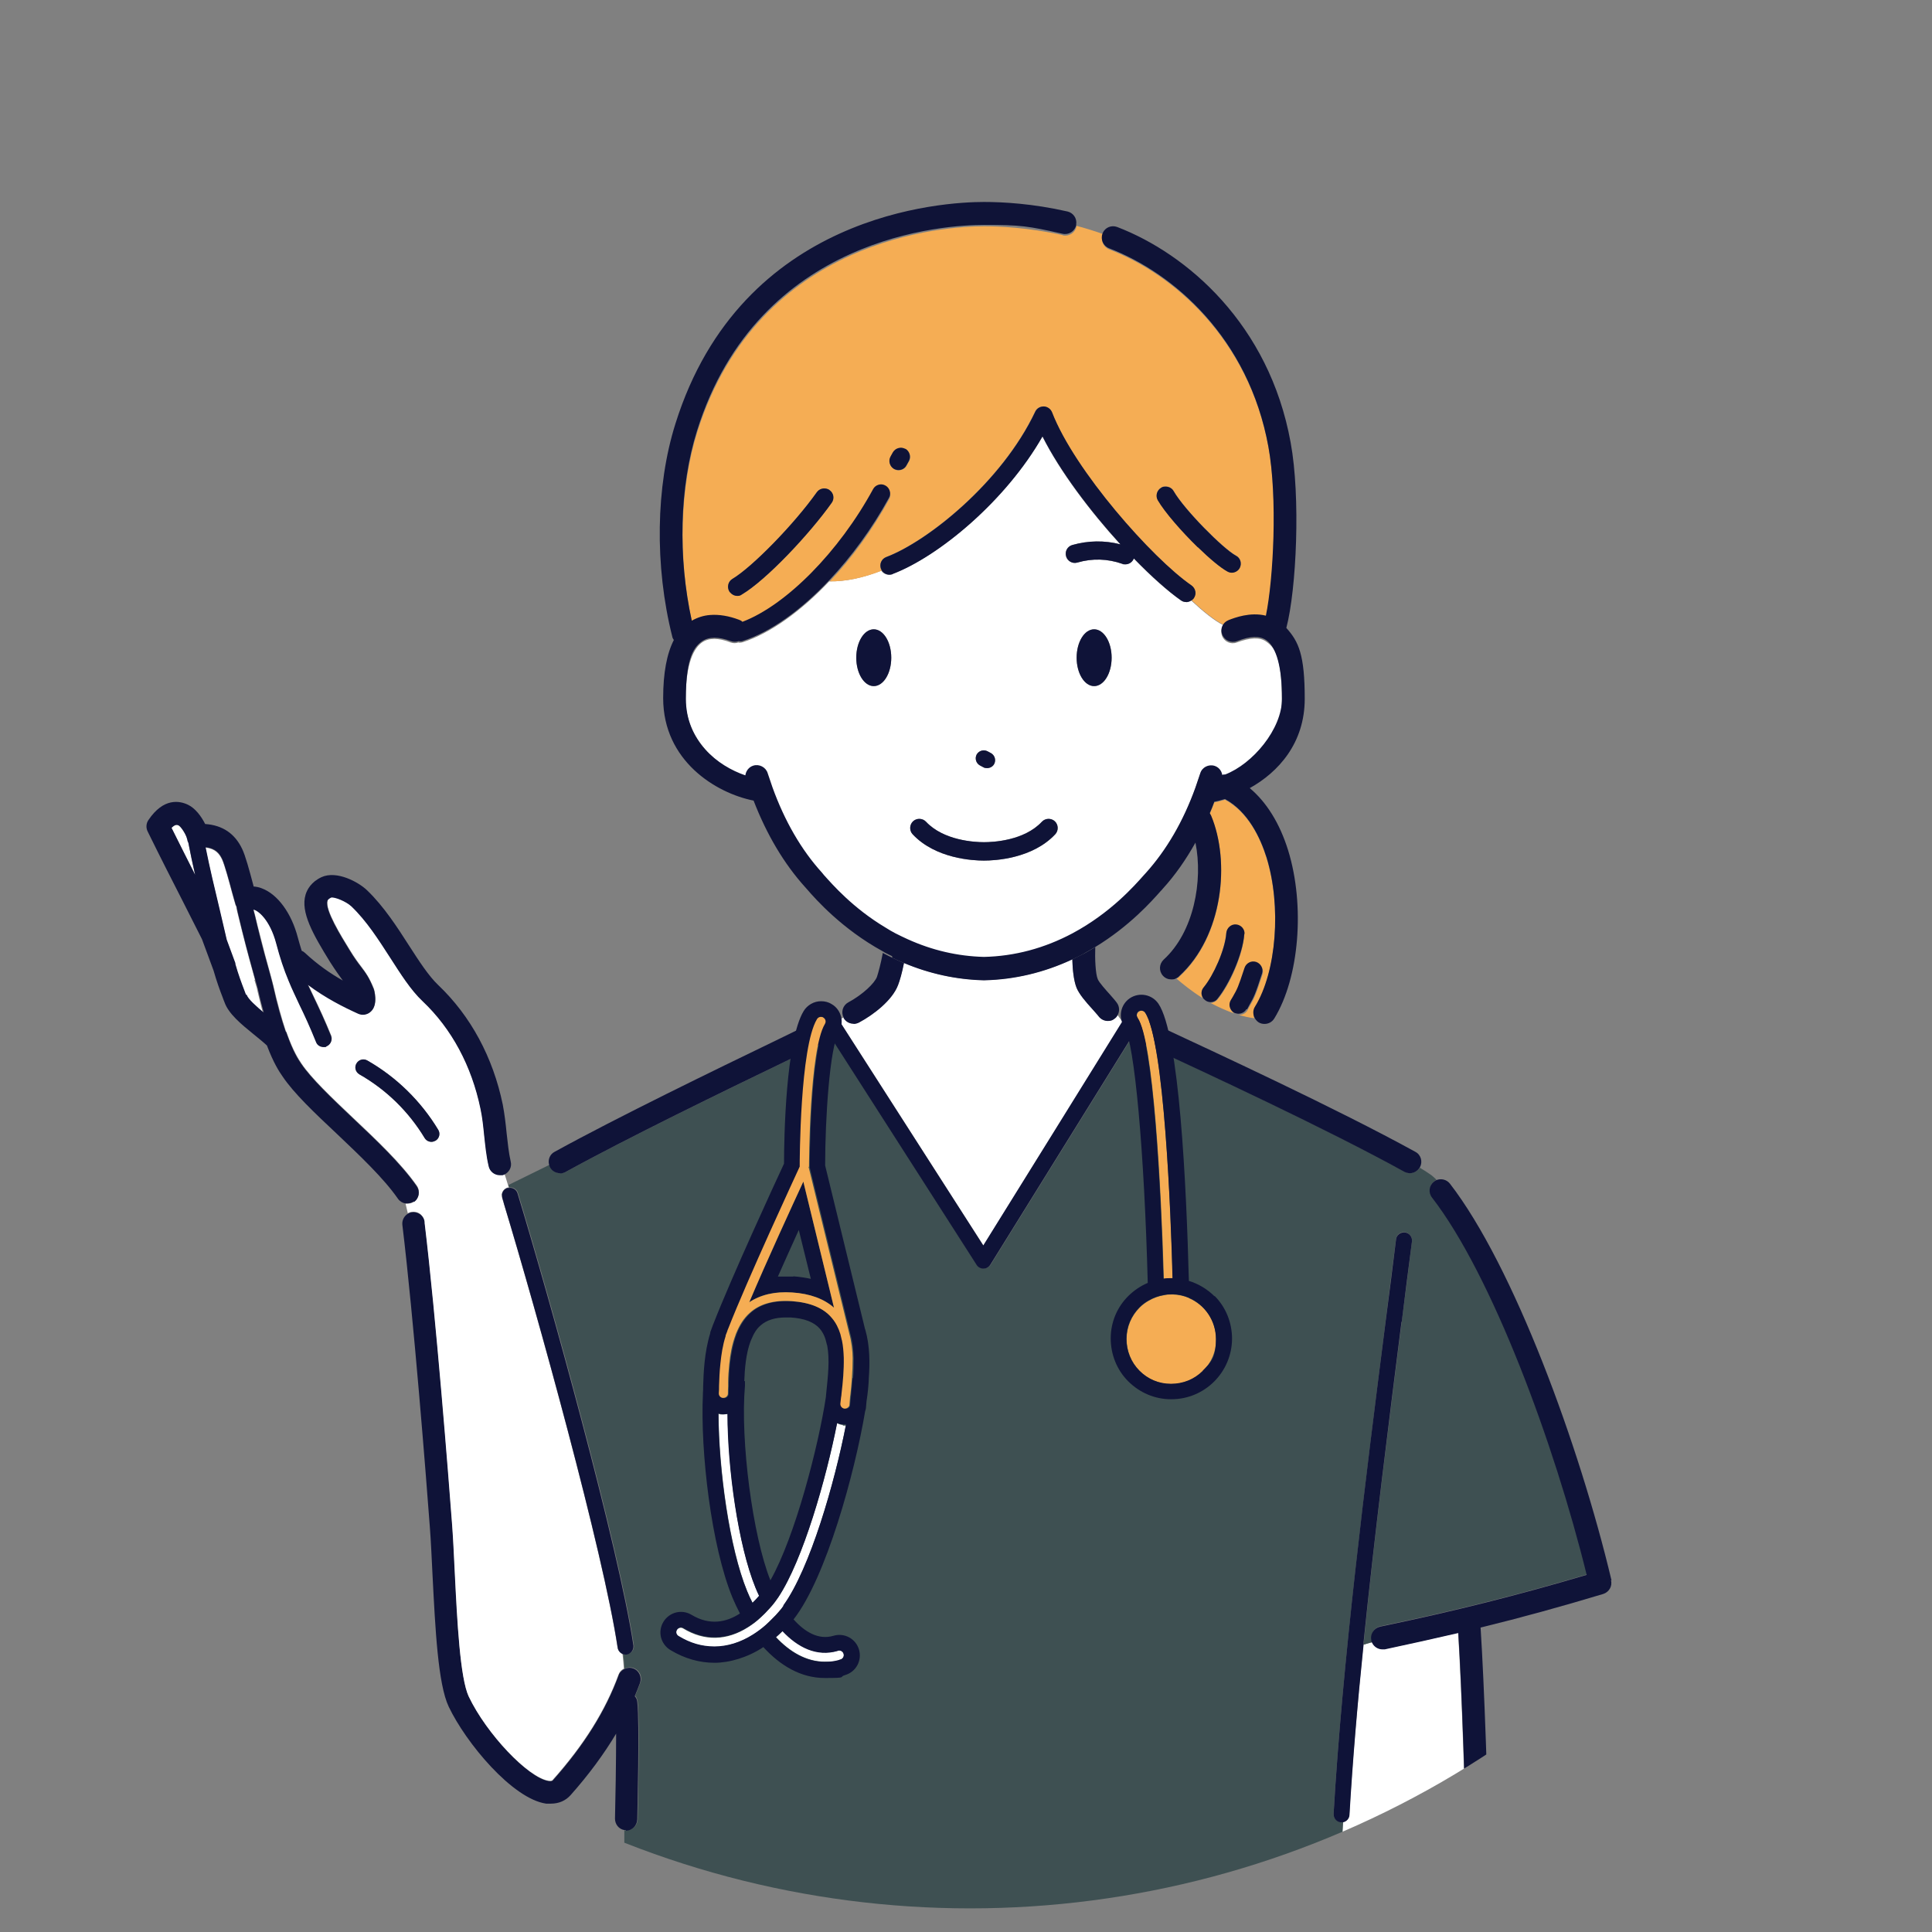
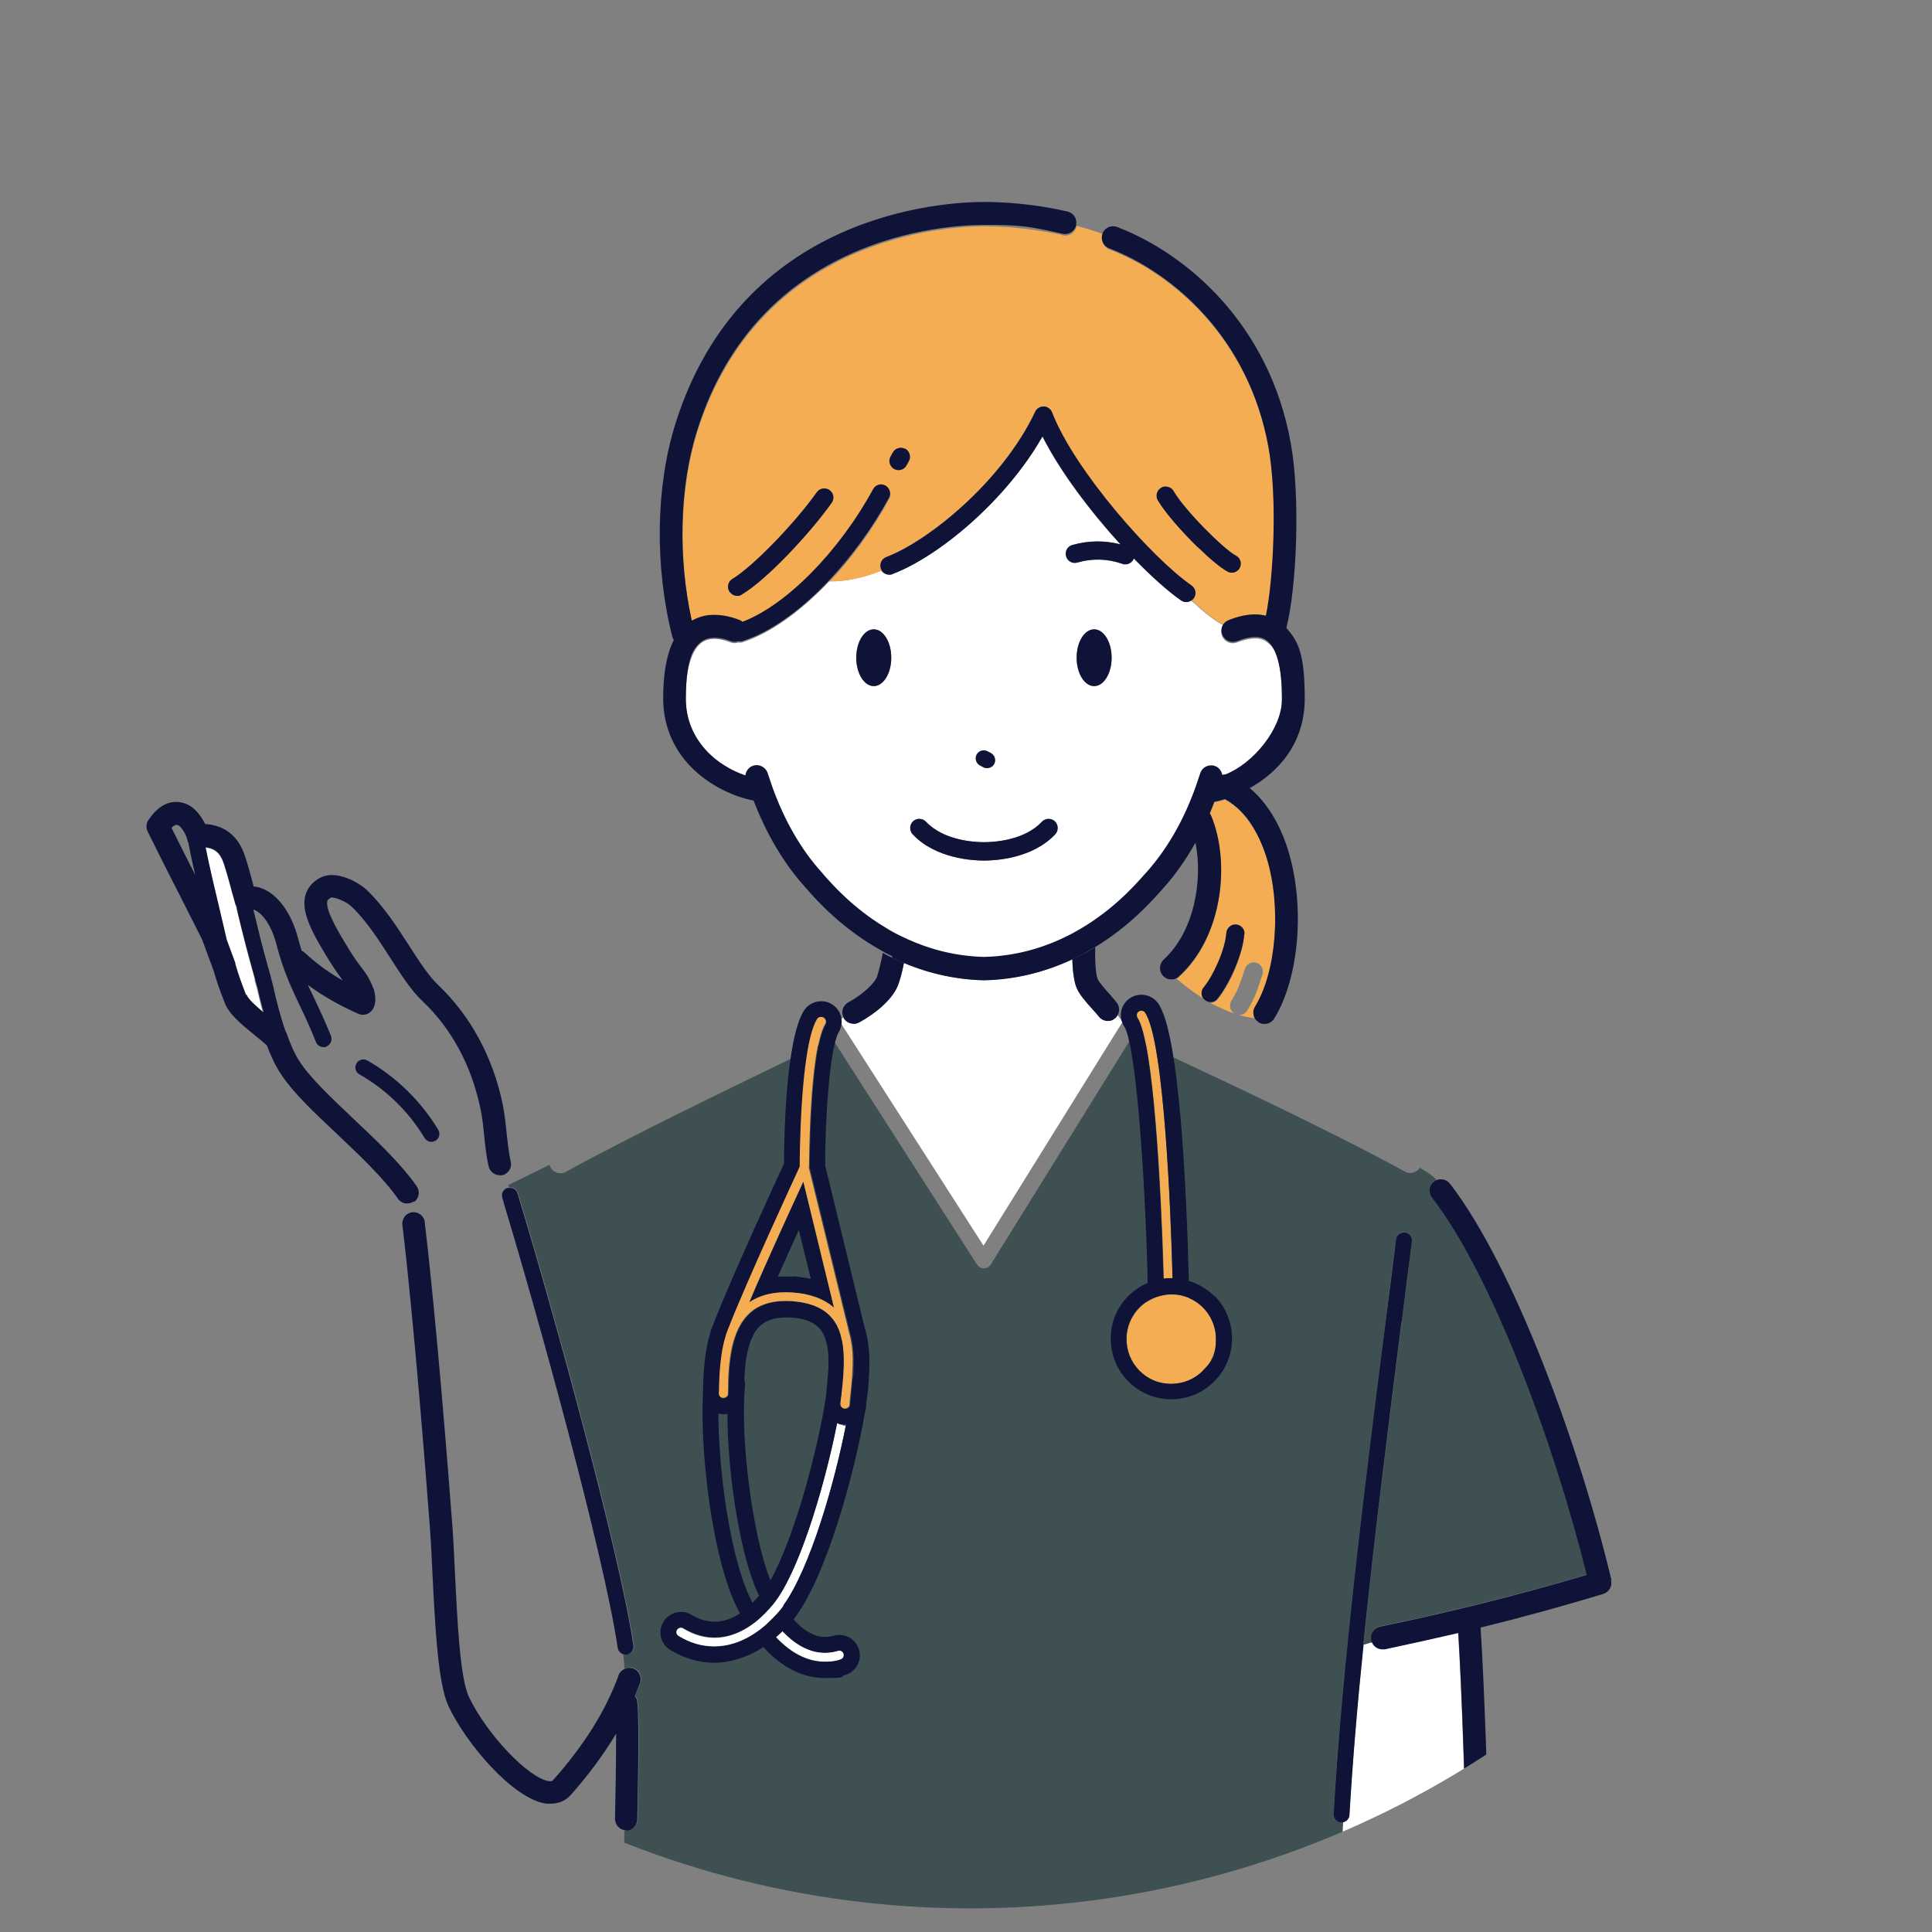
<svg xmlns="http://www.w3.org/2000/svg" id="_レイヤー_1" version="1.1" viewBox="0 0 850.4 850.4">
  <rect x="0" y="0" width="850.4" height="850.4" fill="#808080" stroke="none" />
  <defs>
    <style>
      .st0 {
        fill: none;
      }

      .st1 {
        fill: #3e5052;
      }

      .st2 {
        fill: #0f1338;
      }

      .st3 {
        fill: #f5ad54;
      }

      .st4 {
        fill: #fff;
      }

      .st5 {
        fill: #0f1337;
      }

      .st6 {
        clip-path: url(#clippath);
      }
    </style>
    <clipPath id="clippath">
      <circle class="st0" cx="427" cy="425" r="415" />
    </clipPath>
  </defs>
  <g class="st6">
    <g>
      <g>
        <path class="st4" d="M370.4,450.8l62.5,97.5,61.2-98.5-2.2-3c-.3.6-.8,1.1-1.3,1.5-.9.7-2,1-3,1-1.5,0-3-.7-4-2-.5-.6-1.4-1.7-2.5-2.9-3.3-3.7-6-6.8-7.2-9.6-1.3-3.2-1.8-8.3-1.9-12.6-12.4,5.8-25.4,8.9-38.8,9.2h-.2c-12.1-.3-23.8-2.8-35.1-7.6-.9,4.2-1.9,7.7-2.6,9.7-2.6,6.7-10.9,13-17.2,16.5-.8.4-1.6.6-2.4.6-1.8,0-3.5-1-4.4-2.6v-.2l-1.7,1.1c.1.2.3.3.4.5.2.4.4.9.5,1.3h0Z" />
        <path class="st4" d="M641.9,718.6c-10.4,2.5-21.1,4.8-32.4,7.2-.3,0-.7,0-1,0-2,0-3.8-1.2-4.6-3l-3.8,1.1c-2.6,25.9-4.8,51.2-6.2,74.9,0,1.6-1.3,2.9-2.8,3.2l-1.3,22.5c1.5.3,2.6,1.7,2.7,3.4,1,56,3,90.9,6.4,135.9,0,1.3-.6,2.6-1.7,3.2l51.2-.9c-.5-.8-.8-1.7-.8-2.6,0-69.9-2.6-193-5.8-245h0Z" />
        <path class="st1" d="M592,964.4c-3.4-45.1-5.4-80.1-6.4-136.3,0-1.9,1.5-3.5,3.4-3.6h.9l1.3-22.5h-.7c-.3,0,0,0-.2,0h-.4c-1.7-.3-3-1.9-2.9-3.6,3.9-67,14.1-147,23-217.6,1.5-12.1,3-24,4.5-35.4.2-1.9,2-3.3,3.9-3,1.9.2,3.3,2,3.1,3.9-1.4,11.4-2.9,23.3-4.5,35.4-5.7,45.1-12,94.1-16.7,141.1,0,.4,0,.7,0,1.1l3.8-1.1c0-.2-.2-.5-.3-.8v-.3c-.6-2.7,1.2-5.4,3.9-5.9,33.1-6.9,60.5-13.8,90.9-22.8-14.2-57.7-41.7-131.9-68.1-166.1-1.7-2.2-1.3-5.3.9-7,.3-.2.6-.4.9-.6-1-1-1.9-1.8-2.8-2.4-1.3-.9-2.8-1.9-4.5-2.9-1,1.4-2.5,2.3-4.2,2.3s-1.6-.2-2.4-.6c-34-18.7-88.6-44.1-111.9-54.9-3.8-1.8-6.7-3.1-8.5-3.9l-61.9,99.7c-.6,1-1.8,1.7-3,1.7h0c-1.2,0-2.3-.6-3-1.6l-63.8-99.6c-3.5,1.8-10.5,5.2-20.2,9.9-26,12.6-69.6,33.7-97,48.8-.8.4-1.6.6-2.4.6-1.8,0-3.5-.9-4.4-2.6-.2-.3-.3-.7-.4-1.1l-18.1,8.9c.1.4.2.7.3,1.1,1.7-.3,3.4.7,3.9,2.4,14.1,46.3,44.5,155.7,51,199,.3,1.9-1,3.7-3,4h-.5c-.4,0-.8,0-1.2-.2.3,2.7.5,4.9.6,6.6,1.2-.6,2.6-.8,4-.3,2.6.9,4,3.8,3,6.4-.7,1.9-1.5,3.9-2.3,5.8.6.7.9,1.5,1.1,2.5,1.1,8.8,0,50.1,0,51.8,0,2.7-2.3,4.9-5,4.9s0,0-.1,0c-.3,0-.6,0-.8,0v14.4c.4,0,.9-.2,1.4-.2s.1,0,.2,0c2.8,0,4.9,2.4,4.9,5.2-1.2,38-1.6,67-2,95-.2,15-.4,29.3-.7,44.3,0,1.2-.5,2.2-1.2,3.1l316.5-.2c-.9-.6-1.6-1.6-1.7-2.7h-.1Z" />
        <path class="st2" d="M279,920c.4-28.1.7-57.1,2-95,0-2.8-2.1-5.1-4.9-5.2h-.2c-.5,0-1,0-1.4.2-2,.6-3.5,2.4-3.6,4.6-1.2,38.1-1.6,67.1-2,95.2-.2,15-.4,29.2-.7,44.2,0,2.8,2.1,5.1,4.9,5.1h.1c1.6,0,2.9-.7,3.9-1.8.7-.8,1.1-1.9,1.2-3.1.3-15,.5-29.2.7-44.3h0Z" />
        <path class="st2" d="M617,581.8c1.5-12.1,3-24,4.5-35.4.2-1.9-1.1-3.7-3.1-3.9-1.9-.2-3.7,1.1-3.9,3-1.4,11.4-2.9,23.3-4.5,35.4-9,70.6-19.1,150.5-23,217.6,0,1.8,1.2,3.3,2.9,3.6h1.3c1.5-.3,2.7-1.6,2.8-3.2,1.4-23.7,3.5-49,6.2-74.9,0-.4,0-.7,0-1.1,4.8-47,11-96,16.7-141.1h0Z" />
        <path class="st2" d="M599,963.9c-3.4-44.9-5.4-79.9-6.4-135.9,0-1.6-1.1-3-2.7-3.4h-.9c-1.9,0-3.5,1.6-3.4,3.6,1,56.1,3.1,91.2,6.4,136.3,0,1.2.8,2.2,1.7,2.7.5.3,1.1.5,1.8.5s.2,0,.3,0c.6,0,1.1-.2,1.6-.5,1.1-.7,1.8-1.9,1.7-3.2h0Z" />
        <path class="st2" d="M476.8,419.9c-1.6.8-3.2,1.6-4.8,2.4.1,4.3.6,9.4,1.9,12.6,1.2,2.8,3.8,5.9,7.2,9.6,1,1.2,2,2.2,2.5,2.9,1,1.3,2.5,2,4,2s2.1-.3,3-1c.6-.4,1-.9,1.3-1.5,1-1.7.9-3.9-.3-5.5-.7-1-1.8-2.2-3-3.6-1.8-2-4.8-5.3-5.4-6.8-1-2.3-1.3-9.2-1.1-14.1-1.5.9-3.1,1.8-4.7,2.7-.2,0-.3.2-.5.3h-.1Z" />
        <path class="st2" d="M375.7,450.7c.8,0,1.6-.2,2.4-.6,6.4-3.4,14.7-9.8,17.2-16.5.8-2,1.8-5.5,2.6-9.7-1.7-.7-3.4-1.5-5.1-2.3-1.1-.5-2.2-1.1-3.4-1.7-.3-.2-.6-.3-.8-.5-.9,4.8-2,8.8-2.6,10.6-1,2.7-6.1,7.7-12.6,11.2-2.4,1.3-3.3,4.2-2.1,6.6v.2c.9,1.7,2.6,2.6,4.4,2.6h0Z" />
-         <path class="st2" d="M246.5,516.5c.8,0,1.6-.2,2.4-.6,27.4-15.1,70.9-36.2,97-48.8,9.7-4.7,16.7-8.1,20.2-9.9l63.8,99.6c.6,1,1.8,1.6,3,1.6h0c1.2,0,2.3-.6,3-1.7l61.9-99.7c1.8.8,4.7,2.2,8.5,3.9,23.3,10.8,77.9,36.1,111.9,54.9.8.4,1.6.6,2.4.6,1.6,0,3.2-.8,4.2-2.3,0,0,.2-.2.2-.3,1.3-2.4.5-5.5-2-6.8-34.3-18.9-89.2-44.3-112.6-55.2-4.9-2.3-8.4-3.9-9.7-4.5-2.5-1.2-5.5-.2-6.7,2.3h0c0,.1-61.2,98.6-61.2,98.6l-62.5-97.5c-.1-.5-.2-.9-.5-1.3-.1-.2-.2-.3-.4-.5-.5-.7-1.2-1.3-1.9-1.6-.4-.2-.9-.4-1.3-.4-1.1-.2-2.2,0-3.2.5-2.1,1.2-10.7,5.3-21.5,10.6-26.1,12.6-69.8,33.8-97.4,49-2.1,1.1-3,3.5-2.4,5.7.1.4.2.7.4,1.1.9,1.7,2.6,2.6,4.4,2.6h0Z" />
        <path class="st2" d="M275.5,805.8c2.7,0,4.9-2.2,5-4.9,0-1.8,1.1-43,0-51.8-.1-1-.5-1.8-1.1-2.5.8-1.9,1.6-3.9,2.3-5.8.9-2.6-.4-5.5-3-6.4-1.4-.5-2.8-.3-4,.3-.7.4-1.3.9-1.8,1.5-.3.4-.5.7-.6,1.2-5.7,15.6-15.1,30.7-28.9,46.2-.2.2-.5.6-1.8.4-9-1.3-27.4-20.7-35.2-37.1-3.9-8.1-5.1-33.5-6.1-53.8-.4-7.8-.7-15.2-1.2-21.7-1.6-21.4-7.1-91.4-12.1-132.9v-.5c-.1-1-.5-1.9-1.1-2.6-1-1.2-2.7-2-4.4-1.8-.7,0-1.3.3-1.9.6-1.7,1-2.7,2.9-2.5,4.9,5,41.3,10.5,111.6,12.1,133,.5,6.4.8,13.7,1.2,21.5,1.2,23.4,2.4,47.7,7.1,57.6,7.6,16,28.1,40.6,42.9,42.7.7,0,1.4,0,2.1,0,3.5,0,6.5-1.3,8.7-3.8,8-9,14.6-18,20-27,0,12.4-.3,29.5-.5,37.4,0,2.5,1.7,4.6,4,5,.3,0,.6,0,.8,0h.1-.1Z" />
        <path class="st2" d="M709.3,695.5c-14.1-59.3-43.1-138.3-71.1-174.5-1.5-1.9-4-2.4-6.1-1.5-.3.2-.6.3-.9.6-2.2,1.7-2.6,4.8-.9,7,26.4,34.1,53.9,108.4,68.1,166.1-30.4,9-57.8,15.9-90.9,22.8-2.7.6-4.5,3.2-3.9,5.9v.3c0,.3.2.5.3.8.8,1.8,2.6,3,4.6,3s.7,0,1,0c11.3-2.4,22-4.8,32.4-7.2,3.2,51.9,5.8,175,5.8,245s.3,1.9.8,2.6c.9,1.4,2.5,2.4,4.2,2.4,2.8,0,5-2.2,5-5,0-70.9-2.7-196.3-6-247.4,18-4.4,35.4-9.2,54-14.8,2.5-.8,4.1-3.4,3.4-6h.2Z" />
-         <path class="st4" d="M185.8,535.2c.6.7,1,1.6,1.1,2.6v.5c5,41.5,10.5,111.6,12.1,132.9.5,6.6.8,13.9,1.2,21.7,1,20.3,2.3,45.7,6.1,53.8,7.8,16.4,26.2,35.8,35.2,37.1,1.3.2,1.7-.2,1.8-.4,13.8-15.5,23.2-30.6,28.9-46.2l.6-1.2c.5-.7,1.1-1.2,1.8-1.5-.1-1.7-.3-3.8-.6-6.6-1.2-.4-2-1.5-2.2-2.8-6.3-42.1-35.6-147.6-50-195.2-.3-.9-.6-1.9-.8-2.8-.1-.4-.2-.9-.1-1.3.1-1.4,1-2.6,2.5-3.1h.5c0-.4-.2-.7-.3-1.1-.5-1.8-1.1-3.5-1.5-4.8-.3,0-.6.2-.9.3-.4,0-.7,0-1.1,0-2.3,0-4.4-1.6-4.9-3.9-1-4.6-1.5-9.2-2-13.7-.4-4-.8-7.9-1.6-11.6-3.9-18.8-12.7-35.2-25.5-47.4-5.2-4.9-9.6-11.8-14.3-19.2-5.1-8-10.4-16.3-17-22.5-2.3-2.2-7.5-4.3-9-3.9-1.3.6-1.5,1.2-1.6,1.5-1.2,4,6.1,15.7,9.6,21.4,2.3,3.8,3.9,5.9,5.2,7.6,2,2.7,3.5,4.7,5.6,9.8,0,0,2,6.7-1.2,9.8-1.5,1.5-3.8,1.9-5.7,1-6.4-2.9-14.2-6.9-22.1-12.7.9,1.9,1.8,3.8,2.7,5.7,2.2,4.6,4.7,9.9,7.5,16.8.7,1.8-.2,3.8-2,4.6-.4.2-.9.3-1.3.3-1.4,0-2.7-.8-3.3-2.2-2.7-6.7-5-11.6-7.3-16.4-1.6-3.4-3.2-6.7-4.7-10.3h0c-2.1-5.3-3.9-10.5-5.5-16.6-2.8-10.6-8.2-14.8-10.1-15h0c.2.8.4,1.7.7,2.7l1.1,4.6c2.3,9.2,4.4,17,5.7,21.6.6,2.3,1.1,3.9,1.2,4.6,1.8,7.8,3.7,14.6,5.5,20.1.2.3.4.6.5,1,2.8,7.9,5.1,11.3,6.4,13.3,4.4,6.5,13.2,14.9,22.5,23.7,10.5,9.9,21.4,20.2,28.3,30.1,1.6,2.3,1,5.4-1.2,7-.9.6-1.9.9-2.9.9s-.6,0-.9,0l1,4.2c.6-.3,1.2-.6,1.9-.6,1.8-.2,3.4.5,4.4,1.8h0ZM158.2,472.9c-1.7-1-2.3-3.1-1.3-4.8,1-1.7,3.1-2.3,4.8-1.3,12.8,7.3,23.6,17.9,31.2,30.5,1,1.7.5,3.8-1.2,4.8-.6.3-1.2.5-1.8.5-1.2,0-2.4-.6-3-1.7-7-11.6-16.9-21.3-28.7-28Z" />
        <path class="st4" d="M112.2,431.2c-1.3-4.7-3.5-12.5-5.8-21.8l-1.1-4.5c-.7-2.9-1.2-4.6-1.3-5.8-.2-.3-.3-.6-.4-.9-.3-1-.8-2.8-1.5-5.3-1.2-4.6-3.3-12.3-4.4-14.6-1.2-2.5-2.9-4.7-7.3-5.2h0c1.8,9,4.1,18.4,6.2,27.4,1.1,4.6,2.2,9.1,3.1,13.3l3.8,10.3v.4c1.2,4.5,2.8,8.5,3.8,11.2.4,1,.7,1.8.9,2.4.7,2,4.3,5.2,7.6,8-.9-3.2-1.7-6.7-2.6-10.4,0-.6-.6-2.1-1.2-4.3l.2-.2Z" />
-         <path class="st4" d="M82.5,369.8h0c0-.4-.2-.7-.3-1.1-.8-2.2-2.7-4.9-3.6-5.4-.4-.2-1.4-.6-3.1,1.1,3.9,7.9,7.3,14.5,10.4,20.7-1.1-4.8-2.1-9.5-3-14.2-.2-.4-.3-.7-.4-1.1Z" />
        <path class="st2" d="M182.2,529.1c2.3-1.6,2.8-4.7,1.2-7-6.9-9.9-17.8-20.2-28.3-30.1-9.3-8.8-18.1-17.2-22.5-23.7-1.4-2-3.6-5.4-6.4-13.3,0-.4-.3-.7-.5-1-1.9-5.5-3.8-12.2-5.5-20.1-.2-.7-.6-2.3-1.2-4.6-1.3-4.6-3.5-12.4-5.7-21.6l-1.1-4.6c-.3-1.1-.5-2-.7-2.7h0c1.9.2,7.3,4.3,10.1,15,1.6,6.1,3.3,11.3,5.5,16.5h0c1.5,3.7,3.1,6.9,4.7,10.4,2.3,4.7,4.6,9.7,7.3,16.4.5,1.4,1.9,2.2,3.3,2.2s.9,0,1.3-.3c1.8-.7,2.7-2.8,2-4.6-2.8-6.9-5.3-12.2-7.5-16.8-.9-1.9-1.8-3.8-2.7-5.7,7.9,5.9,15.7,9.8,22.1,12.7,1.9.9,4.2.5,5.7-1,3.3-3.1,1.3-9.7,1.2-9.8-2-5.1-3.5-7.1-5.6-9.8-1.3-1.7-2.9-3.8-5.2-7.6-3.5-5.7-10.8-17.4-9.6-21.4,0-.2.2-.8,1.6-1.5,1.5-.4,6.7,1.7,9,3.9,6.6,6.3,11.9,14.6,17,22.5,4.7,7.3,9.1,14.3,14.3,19.2,12.8,12.1,21.6,28.5,25.5,47.4.8,3.7,1.2,7.6,1.6,11.6.5,4.5.9,9.1,2,13.7.5,2.3,2.6,3.9,4.9,3.9s.7,0,1.1,0c.3,0,.6-.2.9-.3,2.1-1,3.4-3.3,2.8-5.7-.9-4-1.3-8.1-1.8-12.5-.4-4.1-.9-8.4-1.7-12.6-4.3-20.8-14.1-39-28.4-52.6-4.3-4.1-8.4-10.5-12.8-17.3-5.2-8.1-11.1-17.3-18.5-24.4-3.7-3.6-13.4-8.9-20.1-5.8-4.5,2.1-6.3,5.4-7,7.7-2.3,7.7,3.3,17.5,10.7,29.5,2.6,4.1,4.4,6.5,5.7,8.3h0c-5.5-3.1-11.1-7-16.7-12.2-.4-.4-.9-.7-1.4-.9-.6-1.8-1.1-3.7-1.7-5.8-2.8-10.8-8.9-19.1-15.9-21.7-1.2-.5-2.5-.7-3.6-.8v-.2c-1.9-7.2-3.6-13.4-5-16.3-3.2-6.8-8.7-10.5-16.3-11-1.7-3.4-4.4-7-7.6-8.5-3.6-1.7-10.7-3.2-17.4,6.8-1,1.5-1.1,3.4-.3,5,6,12.2,10.7,21.4,15.2,30.2,2.8,5.5,5.6,11,8.7,17.2l5.1,13.8c1.4,4.9,2.9,9,4,11.8.3.9.6,1.6.8,2.1,1.8,5.2,7.5,9.8,12.9,14.2,2.2,1.8,4.2,3.4,5.8,4.9,2.9,7.7,5.4,11.5,6.8,13.5,5,7.5,14.2,16.2,24,25.4,10.1,9.6,20.6,19.5,26.9,28.6.8,1.1,2,1.8,3.2,2,.3,0,.6,0,.9,0,1,0,2-.3,2.9-.9v.3ZM75.5,364.4c1.7-1.8,2.6-1.3,3.1-1.1,1,.5,2.9,3.3,3.6,5.4,0,.3.2.7.3,1h0c0,.5.2.9.4,1.2.9,4.7,1.9,9.4,3,14.2-3.1-6.2-6.5-12.8-10.4-20.7ZM108.3,437.9c-.2-.6-.5-1.4-.9-2.4-1-2.6-2.5-6.6-3.8-11.2v-.4l-3.8-10.3c-1-4.2-2-8.7-3.1-13.3-2.2-9.1-4.4-18.4-6.2-27.4h0c4.4.5,6.1,2.7,7.3,5.2,1.1,2.4,3.2,10.1,4.4,14.6.7,2.5,1.2,4.4,1.5,5.3,0,.3.3.6.4.9.2,1.2.6,2.9,1.3,5.8l1.1,4.5c2.3,9.3,4.5,17.1,5.8,21.8.6,2.2,1,3.6,1.2,4.3.8,3.7,1.7,7.1,2.6,10.4-3.3-2.8-6.9-5.9-7.6-8l-.2.2Z" />
        <path class="st2" d="M189.9,502.6c.6,0,1.2-.2,1.8-.5,1.7-1,2.2-3.2,1.2-4.8-7.6-12.6-18.4-23.2-31.2-30.5-1.7-1-3.8-.4-4.8,1.3-1,1.7-.4,3.8,1.3,4.8,11.8,6.7,21.7,16.4,28.7,28,.7,1.1,1.8,1.7,3,1.7Z" />
        <path class="st2" d="M221,526c0,.4,0,.9.1,1.3.3.9.6,1.8.8,2.8,14.4,47.5,43.7,153.1,50,195.2.2,1.3,1.1,2.3,2.2,2.8.4,0,.8.2,1.2.2h.5c1.9-.3,3.2-2.1,3-4-6.5-43.3-36.9-152.7-51-199-.5-1.7-2.2-2.7-3.9-2.4h-.5c-1.4.4-2.4,1.7-2.5,3.1h0Z" />
        <path class="st4" d="M522.1,265c-.8,0-1.6-.2-2.3-.7-5.6-3.9-13-10.4-20.8-18.5-.6,1.6-2.1,2.6-3.7,2.6s-.9,0-1.3-.2c-6.5-2.3-13.2-2.5-19.8-.6-2.1.6-4.4-.6-5-2.7-.6-2.1.6-4.4,2.7-5,7.1-2,14.2-2.1,21.2-.3-13.2-14.4-26.6-32.1-34.3-47.5-16.1,28.2-45.7,52.9-66.1,60.6-1.8.7-3.8,0-4.8-1.5-8.2,3.2-15.9,4.8-22.9,4.7-12.5,13.2-26,22.9-38.1,26.8-.4.1-.8.2-1.2.2s-.5,0-.7-.1c-1.1.4-2.2.4-3.4,0-5.4-2.1-9.6-2.1-12.6,0-3.3,2.3-7.2,8.5-7.2,25.3s14,29.6,26.2,33.8c.2-1.9,1.5-3.7,3.5-4.3,2.6-.8,5.5.6,6.3,3.3.7,2.1,1.4,4.2,2.1,6.2,5.4,15,12.8,27.6,21.8,37.6l.9,1.1c3.6,4.1,12.7,14.5,27.1,23.1,1.4.8,2.8,1.7,4.3,2.5,1.8.9,3.6,1.8,5.4,2.6,10.7,4.9,22,7.5,33.6,7.8,13.5-.3,26.6-3.8,39-10.4,16.8-8.9,27.3-21,31.3-25.5.4-.5.7-.8,1-1.1,9-9.9,16.4-22.6,21.8-37.6.7-2,1.4-4.1,2.1-6.2.8-2.6,3.7-4.1,6.3-3.3,1.9.6,3.2,2.2,3.4,4,.4-.1.9-.2,1.3-.2,12-4.5,25-15.3,25-33.4s-2.5-22.7-6.9-25.7c-2.8-2-6.9-1.8-12.9.4-2.6,1-5.5-.3-6.5-2.9-.6-1.6-.3-3.4.6-4.7-4-2-8.8-5.9-14.2-10.9-.7.5-1.5.8-2.4.8h.2ZM384.6,302c-4.2,0-7.7-5.6-7.7-12.5s3.4-12.5,7.7-12.5,7.7,5.6,7.7,12.5-3.4,12.5-7.7,12.5ZM429.9,332.1c.9-1.7,3.1-2.3,4.8-1.4l1.5.8c1.7.9,2.3,3.1,1.4,4.8-.6,1.2-1.8,1.8-3.1,1.8s-1.1-.1-1.7-.4l-1.5-.8c-1.7-.9-2.3-3.1-1.4-4.8h0ZM464.5,367.2c-10.1,10.8-26.6,11.6-31.4,11.6s-21.3-.8-31.4-11.6c-1.5-1.6-1.4-4.2.2-5.7s4.2-1.4,5.7.2c7.8,8.4,21.5,9,25.5,9s17.7-.7,25.5-9c1.5-1.6,4.1-1.7,5.7-.2s1.7,4.1.2,5.7h0ZM481.6,302c-4.2,0-7.7-5.6-7.7-12.5s3.4-12.5,7.7-12.5,7.7,5.6,7.7,12.5-3.4,12.5-7.7,12.5Z" />
        <path class="st3" d="M552.4,443.4c9.5-15.4,11.7-44.3,5.1-65.7-2.7-8.8-8.1-20.2-18.3-25.7-1.6.5-3.2.9-4.7,1.2-.6,1.7-1.3,3.3-2,5,.2.3.5.7.6,1.1,8.4,20.1,5.4,52.9-14.1,70.7-.3.3-.7.6-1.1.8,2.7,2.3,6.6,5.5,11.4,8.5-.7-1.4-.6-3.1.4-4.4,4.3-5.2,9.4-16.6,10-24,.2-2.2,2.1-3.9,4.3-3.7,2.2.2,3.9,2.1,3.7,4.3-.7,9.3-6.6,22.2-11.8,28.5-.8.9-1.9,1.4-3,1.5,3.2,1.7,6.7,3.3,10.4,4.6-1.8-1.1-2.4-3.5-1.4-5.4l.9-1.5c2.1-3.7,2.3-4.1,5.2-12.8.7-2.1,3-3.3,5.1-2.6,2.1.7,3.3,3,2.6,5.1-3,9.2-3.4,10.1-5.8,14.3l-.8,1.5c-.7,1.3-2.1,2-3.5,2s-.2,0-.3,0c2.2.7,4.5,1.2,6.8,1.5-.5-1.4-.5-3.1.4-4.4v-.4Z" />
        <path class="st3" d="M467.8,103.5c-15.3-3.4-28.3-3.9-34.6-3.9-16.3,0-99.2,4.4-126.3,90.6-7.7,24.6-8.5,55.5-2.3,83.6,2.4-1.4,5.1-2.3,8.1-2.5,3.9-.3,8.1.4,12.7,2.1.6.2,1,.5,1.5.9,19.2-7.3,42.5-30.8,57.5-58.4,1.1-1.9,3.5-2.7,5.4-1.6,1.9,1.1,2.7,3.5,1.6,5.4-7.4,13.5-16.4,25.9-26.2,36.2,6.9.1,14.7-1.5,22.9-4.7-.2-.2-.3-.5-.4-.8-.8-2.1.3-4.4,2.3-5.2,18.1-6.8,50.9-32.9,65.6-64,.7-1.5,2.2-2.4,3.8-2.3,1.6,0,3,1.1,3.6,2.6,9.8,25.5,44.2,64.3,61.4,76.2,1.8,1.3,2.3,3.8,1,5.6-.3.4-.6.7-.9.9,5.3,5,10.2,8.9,14.2,10.9.5-.7,1.2-1.3,2.1-1.6,0,0,0,0,.2-.1,2.6-1,9.4-3.6,16.3-1.9,3.3-16,5.2-51.9,1.1-74.4-8.7-47.9-41.9-76.5-70.1-87.3-2.6-1-3.9-3.9-2.9-6.5,0,0,0-.2.1-.3-4.3-1.5-8.2-2.7-11.7-3.6v.4c-.6,2.7-3.3,4.4-6,3.8h0ZM366.1,221.3c-9.8,13.8-28.8,34-39.6,40.4-.6.4-1.3.6-2,.6-1.1,0-2.2-.5-3-1.4-.2-.2-.3-.4-.5-.6-1.1-1.9-.5-4.4,1.4-5.5,8.8-5.2,27.2-24.1,37.1-38.1,1.1-1.6,3.2-2.1,4.9-1.4.2.1.5.2.7.4,1.8,1.3,2.2,3.8,1,5.6h0ZM400.1,203.1l-1,1.8c-.7,1.3-2.1,2.1-3.5,2.1s-1.3-.2-2-.5c-1.9-1.1-2.6-3.5-1.5-5.5l1-1.8c1.1-1.9,3.5-2.6,5.5-1.5,1.9,1.1,2.6,3.5,1.5,5.5h0ZM511.1,214.6c.6-.4,1.3-.5,2-.5,1.4,0,2.7.7,3.5,2,4.7,8.2,21.8,25.4,27.4,28.4,2,1,2.7,3.5,1.7,5.4-.7,1.4-2.1,2.1-3.5,2.1s-1.3-.2-1.9-.5c-3.1-1.6-7.9-5.8-13-10.7-7.1-7-14.6-15.5-17.6-20.7-1.1-1.9-.5-4.4,1.5-5.5h0Z" />
        <path class="st5" d="M547.8,411.2c.2-2.2-1.5-4.1-3.7-4.3-2.2-.2-4.1,1.5-4.3,3.7-.5,7.4-5.7,18.8-10,24-1.1,1.3-1.2,3-.4,4.4.2.5.6.9,1,1.2.7.6,1.6.9,2.5.9s0,0,0,0c1.1,0,2.3-.5,3-1.5,5.1-6.3,11.1-19.3,11.8-28.5h.1Z" />
-         <path class="st5" d="M548.9,444.3l.8-1.5c2.4-4.2,2.8-5.1,5.8-14.3.7-2.1-.5-4.4-2.6-5.1s-4.4.5-5.1,2.6c-2.9,8.8-3.1,9.1-5.2,12.8l-.9,1.5c-1.1,1.9-.4,4.2,1.4,5.4h0c.5.3,1.1.4,1.7.5h.3c1.4,0,2.8-.7,3.5-2h.2Z" />
        <path class="st5" d="M431.3,336.9l1.5.8c.5.3,1.1.4,1.7.4,1.2,0,2.5-.7,3.1-1.8.9-1.7.3-3.8-1.4-4.8l-1.5-.8c-1.7-.9-3.8-.3-4.8,1.4-.9,1.7-.3,3.8,1.4,4.8h0Z" />
        <ellipse class="st2" cx="384.6" cy="289.5" rx="7.7" ry="12.5" />
        <ellipse class="st2" cx="481.6" cy="289.5" rx="7.7" ry="12.5" />
        <path class="st5" d="M392.8,421.6c1.7.8,3.4,1.6,5.1,2.3,11.2,4.7,23,7.3,35.1,7.6h.2c13.4-.3,26.4-3.4,38.8-9.2,1.6-.8,3.2-1.5,4.8-2.4.2,0,.3-.2.5-.3,1.6-.9,3.2-1.8,4.7-2.7,15.3-9.3,25-20.3,28.9-24.7.4-.4.7-.7.9-1,5.4-5.9,10.2-12.8,14.4-20.3,3.4,16.8-.7,39.4-14,51.5-2,1.9-2.2,5-.3,7.1,1,1.1,2.3,1.6,3.7,1.6s1.6-.2,2.3-.6c.4-.2.8-.4,1.1-.8,19.5-17.8,22.5-50.6,14.1-70.7-.2-.4-.4-.7-.6-1.1.7-1.6,1.4-3.3,2-5,1.5-.3,3.1-.7,4.7-1.2,10.2,5.6,15.5,16.9,18.3,25.7,6.6,21.4,4.4,50.3-5.1,65.7-.9,1.4-.9,3-.4,4.4.4,1,1.1,1.9,2,2.5.8.5,1.7.7,2.6.7,1.7,0,3.3-.8,4.3-2.4,11-17.9,13.6-49.7,6.1-74-3.7-11.9-9.5-21.2-16.9-27.4,12.6-7,24.2-19.8,24.2-39.3s-2.7-25.2-8.1-31.2c4.5-17.1,6.3-57.8,1.9-81.6-9.4-52-45.6-83.1-76.4-94.9-2.5-.9-5.2.2-6.3,2.6,0,0-.1.2-.1.3-1,2.6.3,5.5,2.9,6.5,28.2,10.8,61.4,39.4,70.1,87.3,4.1,22.5,2.2,58.5-1.1,74.4-6.9-1.7-13.7.9-16.3,1.9,0,0,0,0-.2.1-.9.4-1.6.9-2.1,1.6-1,1.3-1.3,3.1-.6,4.7,1,2.6,3.9,3.9,6.5,2.9,5.9-2.3,10-2.4,12.9-.4,4.5,3.1,6.9,12.2,6.9,25.7s-13,28.8-25,33.4c-.4,0-.9,0-1.3.2-.3-1.8-1.5-3.4-3.4-4-2.6-.8-5.5.6-6.3,3.3-.7,2.1-1.4,4.2-2.1,6.2-5.4,15-12.8,27.6-21.8,37.6-.3.3-.6.7-1,1.1-4,4.5-14.5,16.5-31.3,25.5-12.4,6.6-25.5,10.1-39,10.4-11.6-.3-22.8-2.9-33.6-7.8-1.8-.8-3.6-1.7-5.4-2.6-1.5-.8-2.9-1.6-4.3-2.5-14.4-8.6-23.4-19-27.1-23.1l-.9-1.1c-9-9.9-16.4-22.6-21.8-37.6-.7-2-1.4-4.1-2.1-6.2-.8-2.6-3.7-4.1-6.3-3.3-2,.6-3.3,2.4-3.5,4.3-12.3-4.2-26.2-15.1-26.2-33.8s3.9-23,7.2-25.3c3-2,7.2-2,12.6,0,1.1.4,2.3.4,3.4,0,.2,0,.5.1.7.1.4,0,.8,0,1.2-.2,12.2-3.9,25.7-13.6,38.1-26.8,9.7-10.3,18.8-22.7,26.2-36.2,1.1-1.9.3-4.4-1.6-5.4-1.9-1.1-4.4-.3-5.4,1.6-15,27.6-38.3,51.1-57.5,58.4-.4-.4-.9-.7-1.5-.9-4.5-1.7-8.8-2.4-12.7-2.1-2.9.2-5.6,1.1-8.1,2.5-6.2-28.1-5.4-59,2.3-83.6,27-86.2,109.9-90.6,126.3-90.6s19.4.5,34.6,3.9c2.7.6,5.4-1.1,6-3.8v-.4c.4-2.6-1.3-5-3.8-5.6-15.4-3.5-28.5-4.2-36.8-4.2-17.6,0-106.7,4.7-135.8,97.6-8.7,27.6-9.2,62.7-1.4,93.7.1.6.4,1.1.7,1.5-3.1,6.1-4.7,14.5-4.7,25.6,0,27.6,23.2,41.8,39.8,45.1,5.8,15,13.4,27.8,22.7,38.1l.8.9c3.8,4.4,15.4,17.5,33.3,27.3.3.2.6.3.8.5,1.1.6,2.2,1.1,3.4,1.7v.7Z" />
        <path class="st5" d="M458.6,361.7c-7.8,8.4-21.5,9-25.5,9s-17.7-.7-25.5-9c-1.5-1.6-4.1-1.7-5.7-.2s-1.7,4.1-.2,5.7c10.1,10.8,26.6,11.6,31.4,11.6s21.3-.8,31.4-11.6c1.5-1.6,1.4-4.2-.2-5.7s-4.2-1.4-5.7.2h0Z" />
        <path class="st5" d="M392.8,252.7c20.4-7.7,50-32.3,66.1-60.6,7.7,15.3,21.1,33,34.3,47.5-7-1.8-14.2-1.7-21.2.3-2.1.6-3.4,2.8-2.7,5,.6,2.1,2.8,3.4,5,2.7,6.6-1.9,13.2-1.7,19.8.6.4.2.9.2,1.3.2,1.6,0,3.1-1,3.7-2.6,7.8,8,15.2,14.6,20.8,18.5.7.5,1.5.7,2.3.7s1.7-.3,2.4-.8c.3-.3.7-.5.9-.9,1.3-1.8.8-4.3-1-5.6-17.3-11.9-51.6-50.7-61.4-76.2-.6-1.5-2-2.5-3.6-2.6-1.6,0-3.1.8-3.8,2.3-14.7,31.1-47.5,57.2-65.6,64-2.1.8-3.1,3.1-2.3,5.2.1.3.3.5.4.8,1,1.5,3,2.2,4.8,1.5h-.2Z" />
        <path class="st5" d="M527.3,240.9c5,4.9,9.9,9,13,10.7.6.3,1.2.5,1.9.5,1.4,0,2.8-.8,3.5-2.1,1-2,.3-4.4-1.7-5.4-5.6-3-22.7-20.2-27.4-28.4-.7-1.3-2.1-2-3.5-2s-1.4.2-2,.5c-1.9,1.1-2.6,3.6-1.5,5.5,3.1,5.3,10.5,13.8,17.6,20.7h.1Z" />
        <path class="st5" d="M365.1,215.7c-.2-.2-.5-.3-.7-.4-1.7-.7-3.8-.2-4.9,1.4-10,14.1-28.4,32.9-37.1,38.1-1.9,1.1-2.5,3.6-1.4,5.5.1.2.3.4.5.6.8.9,1.9,1.4,3,1.4s1.4-.2,2-.6c10.8-6.4,29.8-26.6,39.6-40.4,1.3-1.8.9-4.3-1-5.6h0Z" />
        <path class="st5" d="M398.5,197.6c-1.9-1.1-4.4-.4-5.5,1.5l-1,1.8c-1.1,1.9-.4,4.4,1.5,5.5.6.3,1.3.5,2,.5,1.4,0,2.8-.7,3.5-2.1l1-1.8c1.1-1.9.4-4.4-1.5-5.5h0Z" />
      </g>
      <g>
        <path class="st3" d="M515.6,562.7h.6c-.8-28-3.7-104.4-12.1-116.9-.6-.9-1.9-1.2-2.8-.5-.9.6-1.2,1.9-.5,2.8,6.9,10.1,10.3,74,11.5,114.9,1.1,0,2.3-.2,3.4-.2h-.1Z" />
        <path class="st3" d="M523.3,571.3c-2.1-.9-4.5-1.4-6.9-1.5h-.8c-1.1,0-2.2,0-3.2.3-2.4.4-4.6,1.2-6.7,2.4-1.4.8-2.8,1.8-4,3-3.7,3.7-5.8,8.6-5.8,13.9s2,10.2,5.7,14,8.6,5.8,13.9,5.8,10.2-2,14-5.7c3.7-3.7,5.8-8.6,5.8-13.9,0-8.2-4.9-15.2-12-18.2h0Z" />
        <path class="st2" d="M534.6,570.6c-3.2-3.2-7.1-5.5-11.3-6.8-1.1-42.2-4.2-108.4-13.4-122-2.8-4.1-8.4-5.2-12.6-2.4-4.1,2.8-5.2,8.4-2.4,12.5,4.5,7.2,8.8,55.2,10.3,112.8-3.1,1.3-5.9,3.2-8.4,5.6-5.1,5-7.9,11.7-7.9,18.8s2.7,13.9,7.7,18.9,11.7,7.9,18.8,7.9h.2c14.7,0,26.6-11.9,26.7-26.6,0-7.1-2.7-13.9-7.7-18.9v.2ZM500.7,448c-.6-.9-.4-2.2.5-2.8.9-.6,2.2-.4,2.8.5,8.5,12.6,11.4,88.9,12.1,116.9h-.6c-1.1,0-2.3,0-3.4.2-1.1-40.9-4.6-104.8-11.5-114.9h.1ZM529.4,603.4c-3.7,3.7-8.6,5.7-14,5.7s-10.2-2.1-13.9-5.8-5.7-8.7-5.7-14,2.1-10.2,5.8-13.9c1.2-1.2,2.5-2.2,4-3,2.1-1.2,4.3-2,6.7-2.4,1.1-.2,2.1-.3,3.2-.3h.8c2.4,0,4.8.6,6.9,1.5,7.1,3,12,10.1,12,18.2s-2.1,10.2-5.8,13.9h0Z" />
        <path class="st4" d="M344.5,717.9c-1,1-1.9,1.8-2.9,2.7,6,6.4,13.3,10.8,21.5,10.8s4.5-.3,6.9-1c1.1-.3,1.7-1.4,1.4-2.5-.3-1.1-1.4-1.7-2.5-1.4-9.3,2.8-17.7-1.5-24.3-8.7h-.1Z" />
-         <path class="st4" d="M331.3,705.6c1-1,2-2.1,2.9-3.1-.6-1.2-1.1-2.4-1.6-3.6-7.7-18.7-12.2-52.5-12.3-76.5-.6,0-1.2.2-1.8.2h-.6c-.5,0-1.1,0-1.6-.3.1,24.5,4.8,59,12.6,78.1.7,1.7,1.5,3.5,2.4,5.2h0Z" />
        <path class="st4" d="M371,627.2c-.9,0-1.8-.4-2.6-.7-4.8,24.4-15,60.3-25.9,76.7-.9,1.3-1.8,2.5-2.7,3.6-.7.8-1.4,1.6-2.1,2.3-1,1-1.9,2-2.9,2.9-1.8,1.7-3.7,3.1-5.6,4.3-9.3,5.9-19.1,6.2-28.5.5-.9-.6-2.2-.3-2.8.7-.6,1-.3,2.2.7,2.8,5.2,3.1,10.5,4.6,15.8,4.6s11.5-1.8,17-5.3c1.9-1.2,3.8-2.6,5.6-4.2,1-.9,2-1.8,2.9-2.8,1-1,1.9-2,2.9-3.1.6-.7,1.3-1.6,1.9-2.4,11.8-16.3,22.6-54,27.6-79.6h-1.3v-.3Z" />
        <path class="st2" d="M380.8,585.2l-17.6-72.2c0-20.5,2-51.9,6-58.7,1.2-2.1,1.6-4.5,1-6.8s-2-4.3-4.1-5.5c-1.4-.9-3-1.3-4.7-1.3-3.1,0-6.1,1.7-7.7,4.4-7.8,13-8.6,55.4-8.6,67.1-4.3,9.2-23,49.8-31,70.3-.2.4-.3.8-.5,1.3l-.7,1.9c-.2.4-.3.8-.3,1.2-2.6,8.5-2.9,17.3-3.1,23.3,0,1.1,0,2.1-.1,3v.3c-1.2,25.5,3.7,67.1,13,89.7,1,2.4,2.1,4.7,3.3,7-6,3.9-13.3,5.4-21.3.6-4.3-2.6-9.8-1.2-12.4,3.1s-1.2,9.8,3.1,12.4c6.3,3.8,12.9,5.6,19.4,5.6s14.6-2.3,21.5-6.9c7.3,8,16.4,13.6,27,13.6s5.9-.4,9-1.3c4.8-1.4,7.5-6.4,6.1-11.2s-6.4-7.5-11.2-6.1c-6.6,2-12.7-1.7-17.6-7.2,14.3-18.2,27-64.7,31.5-91.6.2-.6.4-1.3.4-2s.2-1.5.2-2.3c.6-3.9.9-7.2,1-9.8v-.3c.5-6.8.5-14.4-1.5-21.4v-.2ZM316.2,622.2c.5,0,1.1.2,1.6.3h.6c.6,0,1.2,0,1.8-.2,0,24,4.7,57.8,12.3,76.5.5,1.2,1,2.4,1.6,3.6-.9,1.1-1.9,2.1-2.9,3.1-.9-1.7-1.7-3.5-2.4-5.2-7.9-19.1-12.5-53.6-12.6-78.1h0ZM327.6,608c.2-5.3.7-12.2,2.8-17.7l.3-.7c1.1-2.7,2.4-4.8,4.1-6.2,2.6-2.3,6.3-3.5,11-3.5s1.4,0,2.2,0c6.2.4,10.4,2.1,12.9,5,1,1.2,1.8,2.6,2.4,4.4l.6,2.3c0,.2.1.4.2.6,1.2,6.3.3,13.9-.4,20.8,0,.7-.2,1.4-.2,2.1-3.2,21.2-13.5,61.3-24.4,80.5-7.8-19.5-13.3-61.6-11.2-85.6v-2.1h-.3ZM368.8,726.6c1.1-.3,2.2.3,2.5,1.4.3,1.1-.3,2.2-1.4,2.5-2.4.7-4.7,1-6.9,1-8.2,0-15.5-4.4-21.5-10.8,1-.9,2-1.8,2.9-2.7,6.7,7.1,15,11.4,24.3,8.7h.1ZM344.8,706.9c-.6.9-1.2,1.7-1.9,2.4-.9,1.1-1.9,2.2-2.9,3.1-1,1-1.9,1.9-2.9,2.8-1.8,1.6-3.7,3-5.6,4.2-5.5,3.5-11.3,5.3-17,5.3s-10.7-1.5-15.8-4.6c-1-.6-1.3-1.8-.7-2.8.6-.9,1.8-1.3,2.8-.7,9.4,5.6,19.2,5.4,28.5-.5,1.9-1.2,3.8-2.6,5.6-4.3,1-.9,2-1.8,2.9-2.9.7-.7,1.4-1.5,2.1-2.3.9-1,1.8-2.3,2.7-3.6,10.9-16.3,21.1-52.3,25.9-76.7.8.4,1.7.7,2.6.7h1.3c-5,25.6-15.8,63.3-27.6,79.6v.3ZM375.3,606.5c-.2,2.7-.5,5.2-.7,7.6,0,.6-.1,1.2-.2,1.8,0,.8-.2,1.6-.2,2.4s-.1.5-.2.8c-.3.6-1,1-1.8,1s-.1,0-.2,0c-1.1,0-1.9-1.1-1.8-2.2,0-.9.2-1.8.3-2.7,0-.5.1-1.1.2-1.6.6-5,1.1-10.6,1-15.9,0-2.6-.3-5.2-.8-7.6,0,0,0-.2-.1-.3l-.6-2.5c-.8-2.6-2-4.9-3.7-7-3.8-4.5-9.6-7-17.8-7.5-7.8-.5-14,1.2-18.4,5.2-2.6,2.4-4.5,5.4-5.9,8.8,0,.3-.2.5-.3.8-1.5,4.1-2.3,8.6-2.8,12.9-.3,2.9-.4,5.6-.5,8v1.8c0,1.2,0,2.3-.1,3.2,0,1.1-1,2-2.1,1.9-1,0-1.8-.9-1.9-1.9v-.2c0-.9,0-2,.1-3.2,0-2.8.2-6.2.6-9.8.4-3.9,1.1-8.1,2.3-12.1v-.3c.2-.6.5-1.2.7-1.8.1-.4.3-.7.4-1.1,8.6-22.1,29.5-67.1,31.5-71.4h0c0-2.1.1-52.5,7.6-64.9.6-1,1.8-1.3,2.8-.7.9.6,1.3,1.8.7,2.8-6.9,11.5-7,62.3-7,62.8v.2l17.9,73.3c1,3.5,1.4,7.1,1.5,10.9,0,2.9,0,5.8-.3,8.6h-.2Z" />
        <path class="st2" d="M329.8,573.2c5-3.4,11.3-4.9,18.9-4.3,7.8.5,14,2.8,18.4,6.7l-13.5-55.5c-4.8,10.4-15.8,34.4-23.8,53.1ZM349.2,561.9c-1.1,0-2.3,0-3.4,0s-2.3,0-3.4,0c3.1-7,6.3-14.1,9.2-20.5l5.3,21.5c-2.4-.5-4.9-.9-7.6-1.1h-.1Z" />
        <path class="st3" d="M356.1,513.7v-.2c0-.5.1-51.3,7-62.8.6-1,.3-2.2-.7-2.8-.9-.6-2.2-.3-2.8.7-7.5,12.4-7.6,62.7-7.6,64.9h0c-2,4.4-22.9,49.4-31.5,71.4-.2.4-.3.7-.4,1.1-.2.6-.5,1.3-.7,1.8v.3c-1.3,4-1.9,8.2-2.3,12.1-.4,3.6-.5,7-.6,9.8,0,1.2,0,2.2-.1,3.2v.2c0,1,.8,1.9,1.9,1.9s2.1-.8,2.1-1.9,0-2.1.1-3.2v-1.8c0-2.4.2-5.1.5-8,.4-4.2,1.2-8.7,2.8-12.9,0-.3.2-.5.3-.8,1.4-3.4,3.2-6.4,5.9-8.8,4.4-4,10.6-5.7,18.4-5.2,8.2.6,14.1,3,17.8,7.5,1.7,2,2.9,4.4,3.7,7l.6,2.5s0,.2.1.3c.5,2.4.7,5,.8,7.6.1,5.4-.4,10.9-1,15.9,0,.5-.1,1.1-.2,1.6-.1.9-.2,1.8-.3,2.7-.1,1.1.7,2.1,1.8,2.2h.2c.7,0,1.4-.4,1.8-1,.1-.2.2-.5.2-.8,0-.8.2-1.6.2-2.4s.1-1.2.2-1.8c.3-2.4.5-5,.7-7.6.2-2.8.3-5.7.3-8.6s-.5-7.4-1.5-10.9l-17.9-73.3h.2ZM348.7,568.9c-7.6-.5-13.9,1-18.9,4.3,7.9-18.7,19-42.7,23.8-53.1l13.5,55.5c-4.4-3.9-10.6-6.2-18.4-6.7Z" />
      </g>
    </g>
  </g>
</svg>